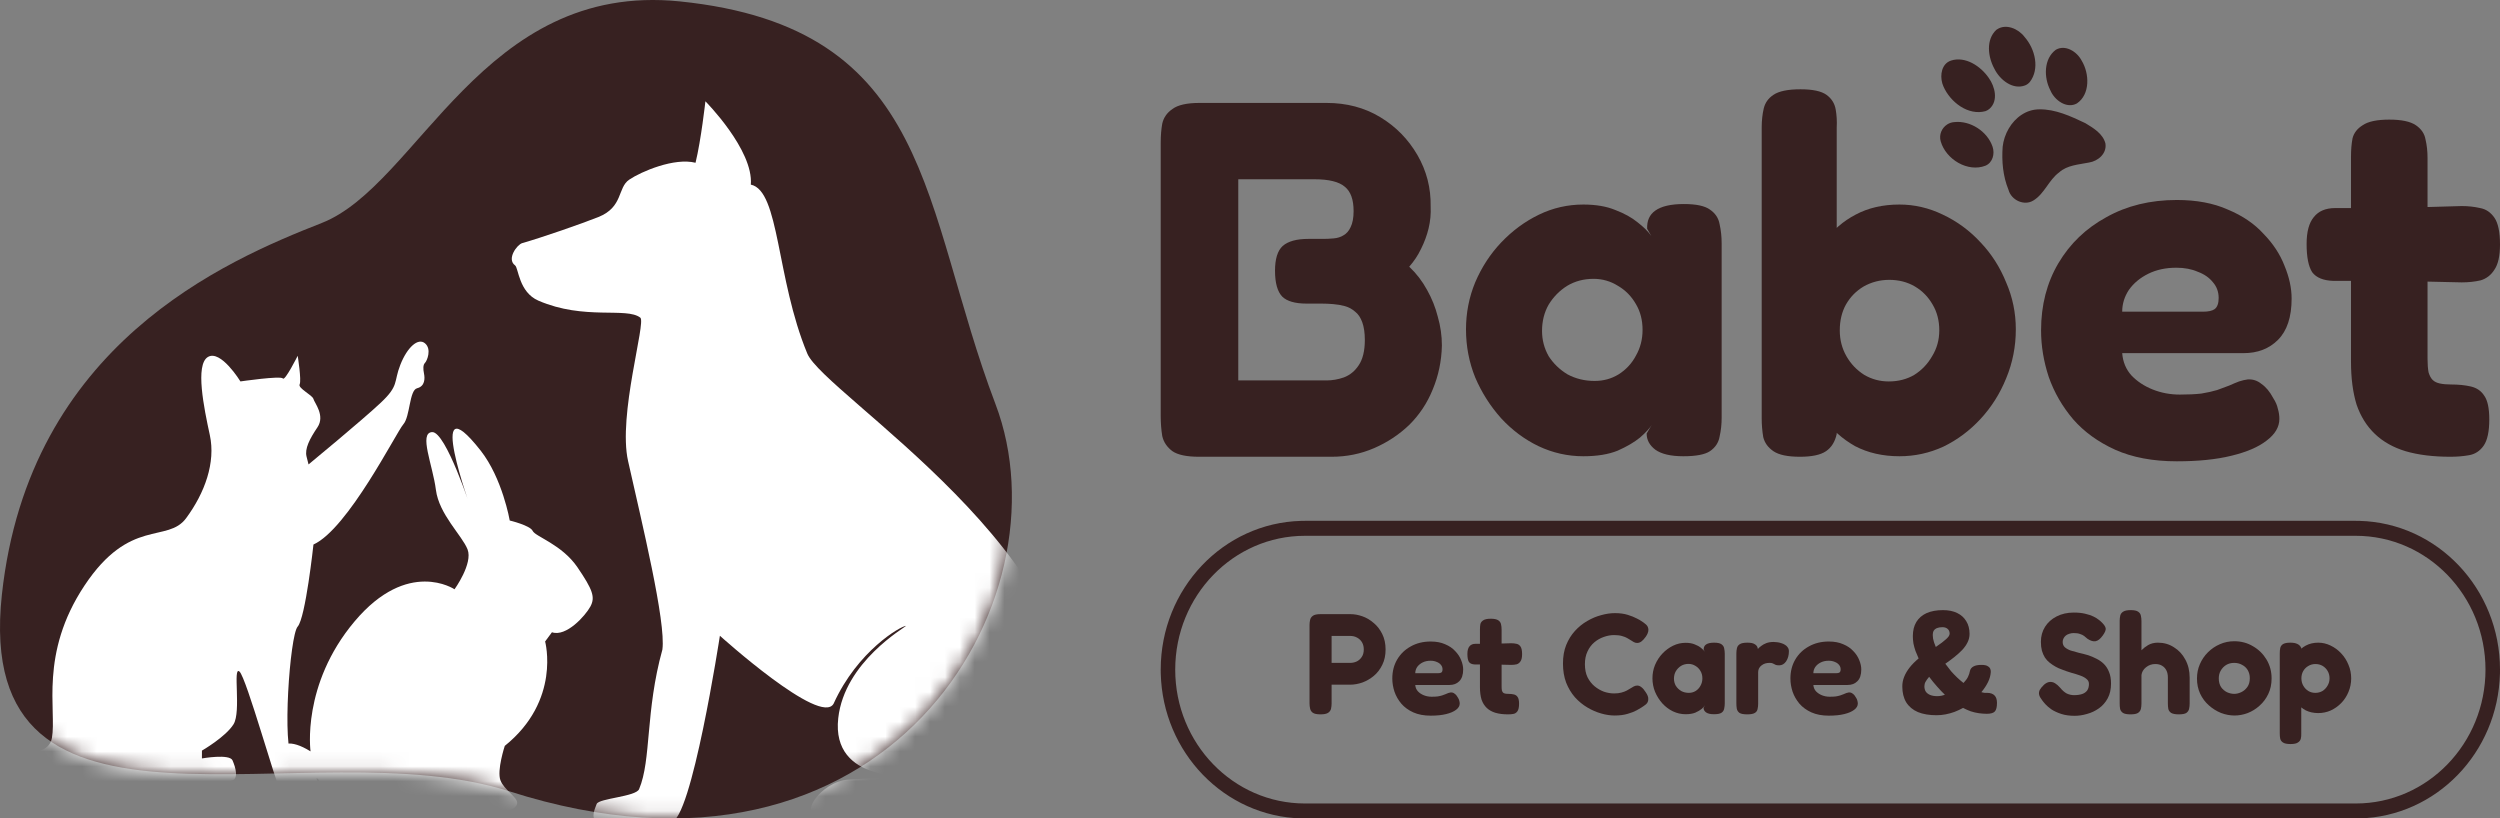
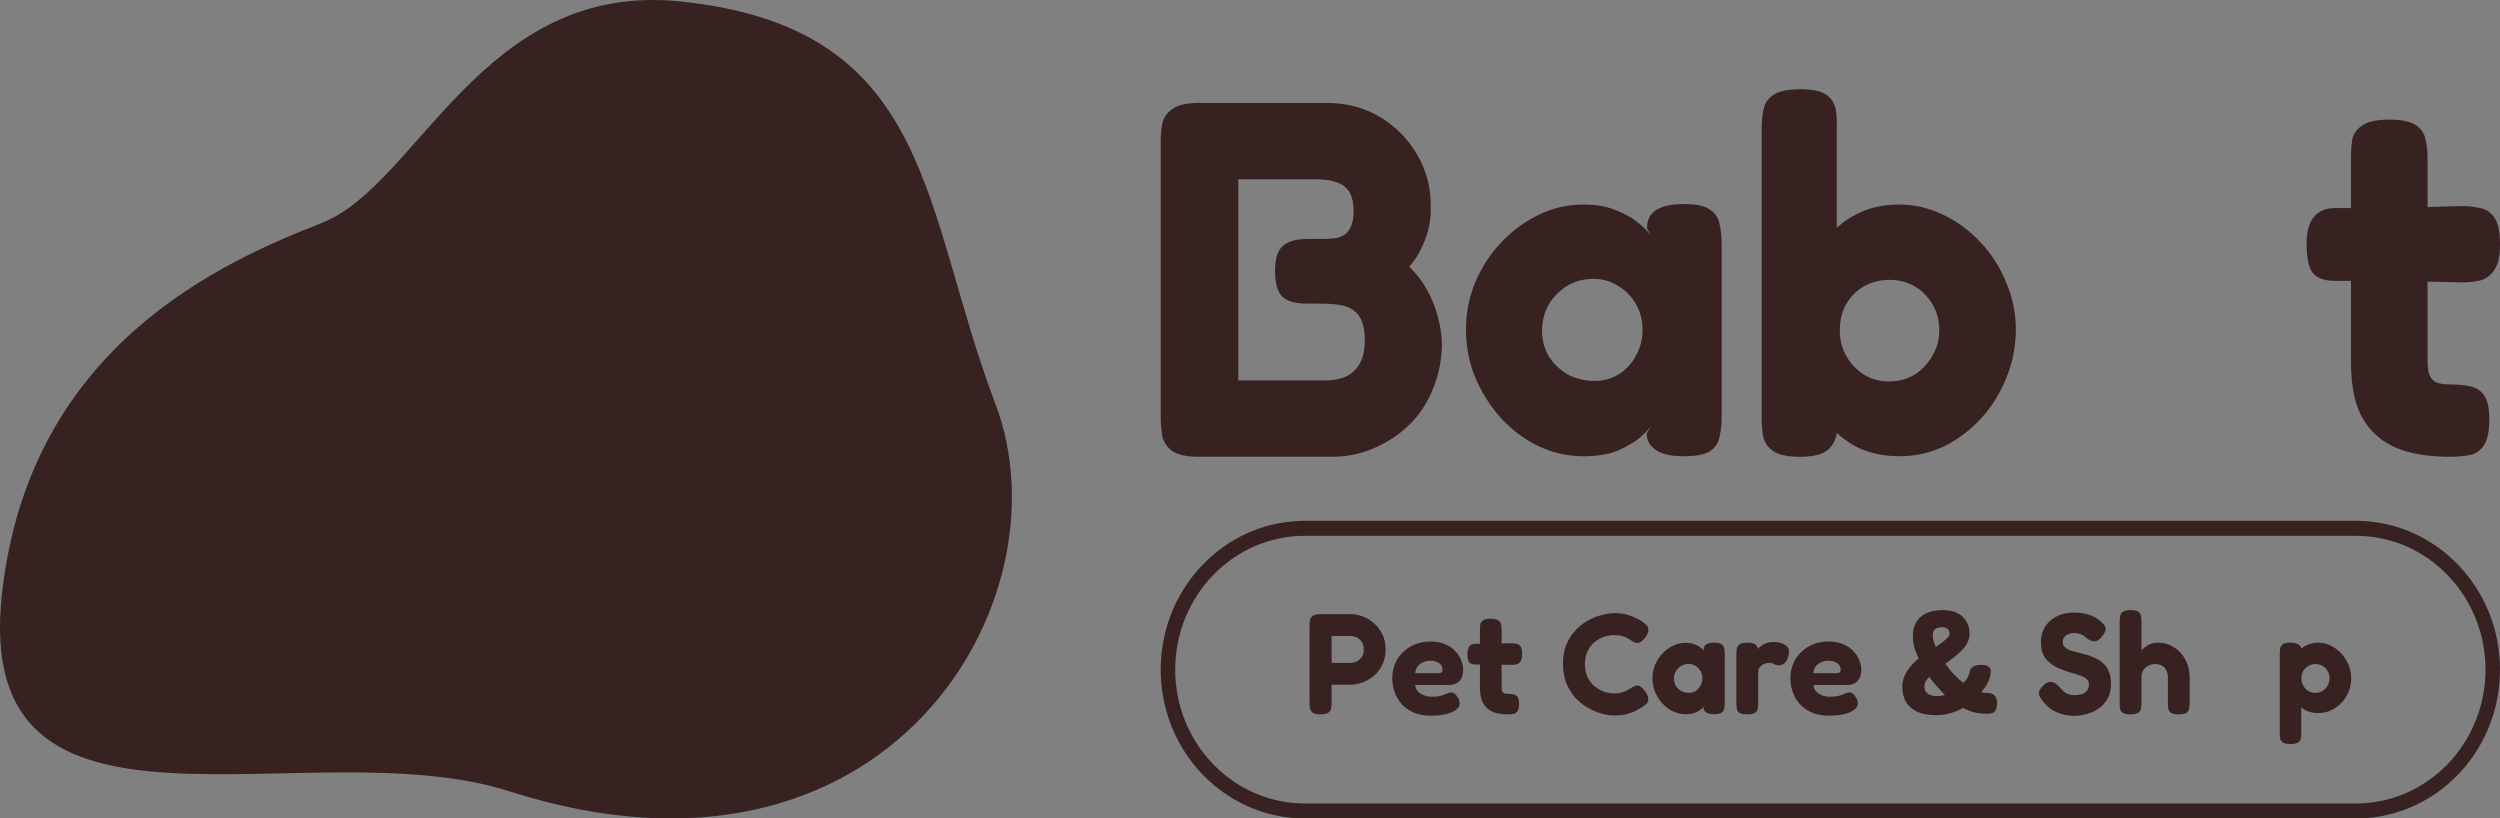
<svg xmlns="http://www.w3.org/2000/svg" width="168" height="55" viewBox="0 0 168 55" fill="none">
  <rect x="0" y="0" width="168" height="55" fill="#808080" stroke="none" />
  <path d="M80.572 30.694C79.749 30.694 79.154 30.57 78.789 30.321C78.423 30.049 78.194 29.709 78.103 29.302C78.034 28.871 78 28.43 78 27.977V9.567C78 9.114 78.034 8.695 78.103 8.31C78.194 7.902 78.423 7.574 78.789 7.325C79.154 7.053 79.76 6.917 80.606 6.917H89.145C90.493 6.917 91.694 7.234 92.745 7.868C93.797 8.502 94.631 9.351 95.249 10.416C95.866 11.48 96.163 12.635 96.14 13.88C96.163 14.379 96.117 14.866 96.003 15.341C95.889 15.817 95.717 16.281 95.489 16.734C95.283 17.164 95.02 17.56 94.7 17.923C95.18 18.375 95.58 18.896 95.9 19.485C96.22 20.051 96.46 20.651 96.62 21.285C96.803 21.919 96.895 22.565 96.895 23.221C96.872 24.263 96.666 25.248 96.277 26.177C95.912 27.082 95.386 27.875 94.7 28.554C94.014 29.211 93.225 29.732 92.334 30.117C91.442 30.502 90.493 30.694 89.488 30.694H80.572ZM83.212 25.565H89.145C89.533 25.565 89.922 25.497 90.311 25.361C90.722 25.203 91.054 24.931 91.305 24.546C91.579 24.139 91.717 23.573 91.717 22.848C91.717 22.372 91.659 21.976 91.545 21.659C91.431 21.342 91.271 21.104 91.065 20.946C90.859 20.765 90.631 20.64 90.379 20.572C90.128 20.504 89.865 20.459 89.591 20.436C89.316 20.413 89.053 20.402 88.802 20.402H87.807C87.03 20.402 86.481 20.244 86.161 19.927C85.841 19.587 85.681 19.009 85.681 18.194C85.681 17.402 85.853 16.847 86.196 16.53C86.561 16.213 87.133 16.054 87.91 16.054H88.905C89.133 16.054 89.373 16.043 89.625 16.02C89.876 15.998 90.094 15.93 90.276 15.817C90.482 15.703 90.642 15.522 90.757 15.273C90.894 15.001 90.962 14.639 90.962 14.186C90.962 13.416 90.768 12.873 90.379 12.556C89.991 12.216 89.305 12.046 88.322 12.046H83.212V25.565Z" fill="#372121" />
  <path d="M113.123 30.66C112.278 30.66 111.649 30.513 111.237 30.219C110.849 29.924 110.654 29.562 110.654 29.132L110.997 28.554C110.86 28.781 110.597 29.064 110.209 29.404C109.82 29.721 109.317 30.015 108.7 30.287C108.083 30.536 107.317 30.66 106.402 30.66C105.351 30.66 104.345 30.434 103.385 29.981C102.447 29.528 101.613 28.905 100.881 28.113C100.15 27.298 99.567 26.38 99.132 25.361C98.721 24.342 98.515 23.267 98.515 22.134C98.515 21.025 98.721 19.972 99.132 18.976C99.567 17.956 100.15 17.062 100.881 16.292C101.636 15.499 102.482 14.877 103.419 14.424C104.356 13.971 105.351 13.745 106.402 13.745C107.248 13.745 107.968 13.869 108.563 14.118C109.157 14.345 109.648 14.616 110.037 14.933C110.449 15.251 110.757 15.556 110.963 15.851L110.689 15.375C110.666 14.832 110.849 14.424 111.237 14.152C111.649 13.858 112.289 13.711 113.158 13.711C113.981 13.711 114.564 13.835 114.907 14.084C115.272 14.333 115.489 14.662 115.558 15.069C115.65 15.477 115.695 15.907 115.695 16.36V28.079C115.695 28.509 115.65 28.928 115.558 29.336C115.489 29.743 115.272 30.072 114.907 30.321C114.564 30.547 113.969 30.66 113.123 30.66ZM107.157 25.599C107.751 25.599 108.288 25.452 108.768 25.158C109.271 24.841 109.66 24.422 109.934 23.901C110.231 23.38 110.38 22.802 110.38 22.169C110.38 21.512 110.231 20.934 109.934 20.436C109.637 19.915 109.237 19.508 108.734 19.213C108.231 18.896 107.682 18.738 107.088 18.738C106.425 18.738 105.831 18.896 105.305 19.213C104.802 19.53 104.39 19.949 104.07 20.47C103.773 20.991 103.625 21.58 103.625 22.236C103.625 22.848 103.773 23.414 104.07 23.935C104.39 24.433 104.813 24.841 105.339 25.158C105.888 25.452 106.494 25.599 107.157 25.599Z" fill="#372121" />
  <path d="M127.645 30.66C126.525 30.66 125.53 30.434 124.662 29.981C123.816 29.505 123.107 28.871 122.536 28.079C121.987 27.286 121.564 26.38 121.267 25.361C120.992 24.342 120.867 23.255 120.89 22.101C120.89 20.991 121.038 19.927 121.335 18.908C121.633 17.889 122.056 16.994 122.604 16.224C123.176 15.454 123.873 14.854 124.696 14.424C125.542 13.971 126.525 13.745 127.645 13.745C128.651 13.745 129.623 13.971 130.56 14.424C131.52 14.877 132.366 15.499 133.097 16.292C133.829 17.062 134.4 17.956 134.812 18.976C135.246 19.972 135.463 21.025 135.463 22.134C135.463 23.289 135.246 24.388 134.812 25.429C134.4 26.448 133.829 27.354 133.097 28.147C132.366 28.939 131.531 29.562 130.594 30.015C129.657 30.445 128.674 30.66 127.645 30.66ZM126.925 25.633C127.565 25.633 128.137 25.486 128.639 25.192C129.142 24.875 129.542 24.456 129.84 23.935C130.16 23.414 130.32 22.837 130.32 22.202C130.32 21.546 130.171 20.968 129.874 20.47C129.577 19.949 129.177 19.542 128.674 19.247C128.171 18.953 127.599 18.806 126.959 18.806C126.342 18.806 125.77 18.953 125.245 19.247C124.742 19.542 124.342 19.949 124.044 20.47C123.77 20.968 123.633 21.546 123.633 22.202C123.633 22.837 123.782 23.414 124.079 23.935C124.376 24.456 124.776 24.875 125.279 25.192C125.782 25.486 126.331 25.633 126.925 25.633ZM120.958 30.694C120.135 30.694 119.541 30.57 119.175 30.321C118.809 30.072 118.581 29.755 118.489 29.37C118.421 28.962 118.386 28.543 118.386 28.113V8.582C118.386 8.106 118.432 7.676 118.523 7.291C118.615 6.906 118.832 6.6 119.175 6.374C119.541 6.125 120.147 6 120.992 6C121.815 6 122.398 6.125 122.741 6.374C123.084 6.623 123.29 6.951 123.359 7.359C123.427 7.744 123.45 8.151 123.427 8.582V29.166C123.313 29.687 123.073 30.072 122.707 30.321C122.341 30.57 121.758 30.694 120.958 30.694Z" fill="#372121" />
-   <path d="M146.282 31C144.681 31 143.298 30.74 142.132 30.219C140.989 29.698 140.052 29.019 139.32 28.181C138.589 27.32 138.04 26.369 137.674 25.327C137.332 24.286 137.16 23.244 137.16 22.202C137.16 20.504 137.549 18.998 138.326 17.685C139.103 16.371 140.178 15.341 141.549 14.594C142.921 13.824 144.499 13.439 146.282 13.439C147.608 13.439 148.751 13.654 149.711 14.084C150.694 14.492 151.494 15.035 152.111 15.715C152.751 16.371 153.22 17.085 153.517 17.855C153.837 18.625 153.997 19.36 153.997 20.062C153.997 21.308 153.689 22.236 153.071 22.848C152.477 23.437 151.711 23.731 150.774 23.731H142.612C142.658 24.32 142.864 24.818 143.23 25.226C143.618 25.633 144.098 25.95 144.67 26.177C145.241 26.403 145.847 26.516 146.487 26.516C147.036 26.516 147.516 26.494 147.928 26.448C148.339 26.38 148.694 26.301 148.991 26.211C149.288 26.097 149.562 25.995 149.814 25.905C150.065 25.792 150.282 25.701 150.465 25.633C150.671 25.565 150.865 25.52 151.048 25.497C151.391 25.475 151.7 25.576 151.974 25.803C152.271 26.007 152.534 26.324 152.763 26.754C152.923 27.003 153.026 27.241 153.071 27.467C153.14 27.694 153.174 27.92 153.174 28.147C153.174 28.69 152.889 29.177 152.317 29.607C151.768 30.038 150.98 30.377 149.951 30.626C148.945 30.875 147.722 31 146.282 31ZM142.612 20.946H148.031C148.396 20.946 148.659 20.889 148.819 20.776C149.002 20.64 149.094 20.391 149.094 20.029C149.094 19.621 148.968 19.27 148.716 18.976C148.465 18.659 148.122 18.421 147.688 18.262C147.276 18.081 146.796 17.991 146.247 17.991C145.539 17.991 144.91 18.126 144.361 18.398C143.813 18.67 143.378 19.032 143.058 19.485C142.761 19.938 142.612 20.425 142.612 20.946Z" fill="#372121" />
  <path d="M164.674 30.694C163.508 30.694 162.502 30.57 161.656 30.321C160.833 30.072 160.147 29.687 159.599 29.166C159.05 28.645 158.638 27.988 158.364 27.196C158.113 26.38 157.987 25.418 157.987 24.308V10.518C157.987 10.065 158.021 9.657 158.09 9.295C158.181 8.933 158.41 8.638 158.776 8.412C159.141 8.163 159.736 8.038 160.559 8.038C161.382 8.038 161.976 8.163 162.342 8.412C162.708 8.661 162.925 8.978 162.993 9.363C163.085 9.748 163.131 10.167 163.131 10.62V24.105C163.131 24.467 163.153 24.773 163.199 25.022C163.268 25.248 163.359 25.418 163.474 25.531C163.588 25.645 163.748 25.724 163.954 25.769C164.159 25.814 164.411 25.837 164.708 25.837C165.211 25.837 165.657 25.882 166.045 25.973C166.434 26.063 166.731 26.267 166.937 26.584C167.166 26.901 167.28 27.433 167.28 28.181C167.28 28.996 167.154 29.585 166.903 29.947C166.651 30.309 166.32 30.524 165.908 30.592C165.52 30.66 165.108 30.694 164.674 30.694ZM156.924 13.982H160.696L165.428 13.847C165.862 13.847 166.274 13.892 166.663 13.982C167.051 14.05 167.371 14.265 167.623 14.628C167.874 14.99 168 15.59 168 16.428C168 17.198 167.874 17.764 167.623 18.126C167.394 18.489 167.086 18.726 166.697 18.84C166.308 18.93 165.885 18.976 165.428 18.976L160.936 18.874H156.787C156.124 18.851 155.655 18.659 155.381 18.296C155.129 17.911 155.004 17.277 155.004 16.394C155.004 15.579 155.164 14.979 155.484 14.594C155.804 14.186 156.284 13.982 156.924 13.982Z" fill="#372121" />
  <path d="M158.309 53.994V55H87.691V53.994H158.309ZM167.025 45C167.025 40.033 163.123 36.006 158.309 36.006H87.691C82.877 36.006 78.975 40.033 78.975 45C78.975 49.967 82.877 53.994 87.691 53.994V55L87.441 54.997C82.287 54.862 78.134 50.576 78.003 45.258L78 45C78 39.563 82.204 35.14 87.441 35.003L87.691 35H158.309L158.56 35.003C163.796 35.14 168 39.563 168 45L167.997 45.258C167.866 50.576 163.713 54.862 158.56 54.997L158.309 55V53.994C163.123 53.994 167.025 49.967 167.025 45Z" fill="#372121" />
  <path d="M88.737 48.005C88.498 48.005 88.326 47.97 88.223 47.899C88.126 47.829 88.065 47.736 88.039 47.62C88.013 47.504 88 47.385 88 47.263V42.002C88 41.88 88.013 41.764 88.039 41.655C88.065 41.54 88.129 41.447 88.233 41.376C88.336 41.305 88.507 41.27 88.747 41.27H90.735C91.006 41.27 91.278 41.318 91.549 41.414C91.827 41.511 92.083 41.662 92.315 41.867C92.555 42.066 92.745 42.314 92.888 42.609C93.036 42.905 93.111 43.252 93.111 43.65C93.111 44.042 93.036 44.385 92.888 44.681C92.745 44.976 92.555 45.224 92.315 45.423C92.083 45.616 91.827 45.763 91.549 45.866C91.271 45.962 90.996 46.011 90.725 46.011H89.484V47.273C89.484 47.395 89.471 47.514 89.445 47.63C89.419 47.739 89.354 47.829 89.251 47.899C89.147 47.97 88.976 48.005 88.737 48.005ZM89.484 44.546H90.735C90.877 44.546 91.016 44.517 91.152 44.459C91.294 44.395 91.41 44.295 91.501 44.161C91.598 44.026 91.646 43.852 91.646 43.64C91.646 43.46 91.607 43.303 91.53 43.168C91.452 43.033 91.342 42.927 91.2 42.85C91.064 42.773 90.906 42.734 90.725 42.734H89.484V44.546Z" fill="#372121" />
  <path d="M96.143 48.092C95.69 48.092 95.299 48.018 94.969 47.87C94.646 47.723 94.381 47.53 94.174 47.292C93.967 47.048 93.812 46.778 93.709 46.483C93.612 46.187 93.563 45.892 93.563 45.596C93.563 45.115 93.673 44.687 93.893 44.315C94.113 43.942 94.417 43.65 94.805 43.438C95.192 43.219 95.638 43.11 96.143 43.11C96.518 43.11 96.841 43.171 97.112 43.293C97.391 43.409 97.617 43.563 97.791 43.756C97.972 43.942 98.105 44.145 98.189 44.363C98.279 44.581 98.325 44.79 98.325 44.989C98.325 45.343 98.237 45.606 98.063 45.779C97.895 45.947 97.678 46.03 97.413 46.03H95.105C95.118 46.197 95.176 46.338 95.28 46.454C95.39 46.57 95.525 46.66 95.687 46.724C95.849 46.788 96.02 46.82 96.201 46.82C96.356 46.82 96.492 46.814 96.608 46.801C96.725 46.782 96.825 46.759 96.909 46.733C96.993 46.701 97.07 46.672 97.142 46.647C97.213 46.615 97.274 46.589 97.326 46.57C97.384 46.55 97.439 46.538 97.491 46.531C97.588 46.525 97.675 46.553 97.752 46.618C97.837 46.676 97.911 46.766 97.976 46.888C98.021 46.958 98.05 47.026 98.063 47.09C98.082 47.154 98.092 47.218 98.092 47.283C98.092 47.437 98.011 47.575 97.85 47.697C97.694 47.819 97.471 47.915 97.18 47.986C96.896 48.057 96.55 48.092 96.143 48.092ZM95.105 45.24H96.637C96.741 45.24 96.815 45.224 96.86 45.192C96.912 45.153 96.938 45.082 96.938 44.98C96.938 44.864 96.902 44.764 96.831 44.681C96.76 44.591 96.663 44.524 96.54 44.479C96.424 44.427 96.288 44.401 96.133 44.401C95.933 44.401 95.755 44.44 95.6 44.517C95.445 44.594 95.322 44.697 95.231 44.825C95.147 44.954 95.105 45.092 95.105 45.24Z" fill="#372121" />
  <path d="M101.344 48.005C101.014 48.005 100.73 47.97 100.491 47.899C100.258 47.829 100.064 47.719 99.909 47.572C99.754 47.424 99.637 47.238 99.56 47.013C99.489 46.782 99.453 46.509 99.453 46.194V42.282C99.453 42.153 99.463 42.038 99.482 41.935C99.508 41.832 99.573 41.748 99.676 41.684C99.779 41.614 99.948 41.578 100.18 41.578C100.413 41.578 100.581 41.614 100.684 41.684C100.788 41.755 100.849 41.845 100.869 41.954C100.895 42.063 100.908 42.182 100.908 42.31V46.136C100.908 46.239 100.914 46.325 100.927 46.396C100.946 46.46 100.972 46.509 101.004 46.541C101.037 46.573 101.082 46.595 101.14 46.608C101.198 46.621 101.27 46.627 101.354 46.627C101.496 46.627 101.622 46.64 101.732 46.666C101.842 46.692 101.926 46.749 101.984 46.839C102.049 46.929 102.081 47.08 102.081 47.292C102.081 47.524 102.045 47.691 101.974 47.793C101.903 47.896 101.809 47.957 101.693 47.976C101.583 47.996 101.467 48.005 101.344 48.005ZM99.152 43.264H100.219L101.557 43.226C101.68 43.226 101.796 43.239 101.906 43.264C102.016 43.284 102.107 43.345 102.178 43.447C102.249 43.55 102.285 43.721 102.285 43.958C102.285 44.177 102.249 44.337 102.178 44.44C102.113 44.543 102.026 44.61 101.916 44.642C101.806 44.668 101.687 44.681 101.557 44.681L100.287 44.652H99.114C98.926 44.646 98.793 44.591 98.716 44.488C98.645 44.379 98.609 44.199 98.609 43.949C98.609 43.717 98.654 43.547 98.745 43.438C98.835 43.322 98.971 43.264 99.152 43.264Z" fill="#372121" />
  <path d="M108.504 48.082C108.219 48.082 107.919 48.038 107.602 47.947C107.285 47.858 106.975 47.723 106.671 47.543C106.367 47.363 106.089 47.135 105.837 46.859C105.591 46.576 105.394 46.248 105.246 45.876C105.103 45.497 105.032 45.066 105.032 44.585C105.032 44.122 105.103 43.711 105.246 43.351C105.394 42.985 105.591 42.667 105.837 42.397C106.083 42.127 106.358 41.906 106.661 41.732C106.965 41.553 107.279 41.421 107.602 41.337C107.925 41.247 108.232 41.202 108.523 41.202C108.853 41.202 109.141 41.241 109.386 41.318C109.632 41.395 109.833 41.475 109.988 41.559C110.143 41.636 110.24 41.691 110.279 41.723C110.395 41.793 110.505 41.874 110.608 41.964C110.712 42.053 110.767 42.172 110.773 42.32C110.773 42.397 110.757 42.474 110.725 42.551C110.699 42.622 110.657 42.699 110.599 42.783C110.495 42.93 110.395 43.04 110.298 43.11C110.207 43.175 110.114 43.207 110.017 43.207C109.939 43.207 109.865 43.187 109.794 43.149C109.729 43.11 109.645 43.059 109.542 42.995C109.496 42.962 109.432 42.924 109.348 42.879C109.264 42.828 109.15 42.783 109.008 42.744C108.866 42.699 108.685 42.677 108.465 42.677C108.239 42.677 108.009 42.718 107.777 42.802C107.55 42.879 107.34 42.998 107.146 43.158C106.952 43.319 106.797 43.525 106.681 43.775C106.564 44.019 106.506 44.305 106.506 44.633C106.506 44.973 106.564 45.266 106.681 45.51C106.804 45.754 106.962 45.956 107.156 46.117C107.35 46.277 107.56 46.399 107.786 46.483C108.019 46.56 108.245 46.599 108.465 46.599C108.659 46.599 108.824 46.579 108.96 46.541C109.102 46.502 109.222 46.457 109.319 46.406C109.422 46.348 109.509 46.297 109.58 46.252C109.651 46.207 109.723 46.165 109.794 46.126C109.871 46.088 109.949 46.069 110.026 46.069C110.117 46.069 110.207 46.104 110.298 46.175C110.395 46.245 110.492 46.358 110.589 46.512C110.647 46.595 110.692 46.679 110.725 46.762C110.757 46.839 110.77 46.916 110.763 46.994C110.763 47.129 110.712 47.241 110.608 47.331C110.505 47.414 110.395 47.491 110.279 47.562C110.227 47.588 110.127 47.646 109.978 47.736C109.829 47.819 109.632 47.896 109.386 47.967C109.141 48.044 108.847 48.082 108.504 48.082Z" fill="#372121" />
  <path d="M115.176 47.996C114.937 47.996 114.759 47.954 114.643 47.87C114.533 47.787 114.478 47.684 114.478 47.562L114.575 47.398C114.536 47.462 114.462 47.543 114.352 47.639C114.242 47.729 114.1 47.813 113.925 47.89C113.751 47.96 113.534 47.996 113.276 47.996C112.978 47.996 112.694 47.931 112.422 47.803C112.157 47.675 111.921 47.498 111.714 47.273C111.507 47.042 111.343 46.782 111.22 46.492C111.103 46.203 111.045 45.898 111.045 45.577C111.045 45.262 111.103 44.964 111.22 44.681C111.343 44.392 111.507 44.138 111.714 43.92C111.928 43.695 112.167 43.518 112.432 43.39C112.697 43.261 112.978 43.197 113.276 43.197C113.515 43.197 113.718 43.232 113.886 43.303C114.055 43.367 114.194 43.444 114.303 43.534C114.42 43.624 114.507 43.711 114.565 43.794L114.488 43.66C114.481 43.505 114.533 43.39 114.643 43.313C114.759 43.229 114.94 43.187 115.186 43.187C115.419 43.187 115.584 43.223 115.681 43.293C115.784 43.364 115.845 43.457 115.865 43.573C115.891 43.688 115.904 43.81 115.904 43.939V47.263C115.904 47.385 115.891 47.504 115.865 47.62C115.845 47.736 115.784 47.829 115.681 47.899C115.584 47.964 115.415 47.996 115.176 47.996ZM113.489 46.56C113.657 46.56 113.809 46.518 113.945 46.435C114.087 46.345 114.197 46.226 114.274 46.078C114.358 45.93 114.4 45.767 114.4 45.587C114.4 45.4 114.358 45.237 114.274 45.095C114.19 44.947 114.077 44.832 113.935 44.748C113.793 44.658 113.638 44.614 113.469 44.614C113.282 44.614 113.114 44.658 112.965 44.748C112.823 44.838 112.707 44.957 112.616 45.105C112.532 45.253 112.49 45.42 112.49 45.606C112.49 45.779 112.532 45.94 112.616 46.088C112.707 46.229 112.826 46.345 112.975 46.435C113.13 46.518 113.301 46.56 113.489 46.56Z" fill="#372121" />
  <path d="M117.411 48.005C117.172 48.005 117.001 47.973 116.897 47.909C116.8 47.838 116.739 47.745 116.713 47.63C116.694 47.514 116.684 47.395 116.684 47.273V43.91C116.684 43.782 116.697 43.663 116.723 43.553C116.749 43.444 116.81 43.358 116.907 43.293C117.01 43.223 117.182 43.187 117.421 43.187C117.647 43.187 117.809 43.219 117.906 43.284C118.009 43.342 118.074 43.412 118.1 43.496C118.126 43.573 118.139 43.64 118.139 43.698L118.022 43.756C118.035 43.73 118.067 43.685 118.119 43.621C118.177 43.55 118.255 43.48 118.352 43.409C118.449 43.332 118.565 43.268 118.701 43.216C118.843 43.165 119.005 43.139 119.186 43.139C119.257 43.139 119.335 43.146 119.419 43.158C119.509 43.165 119.6 43.184 119.69 43.216C119.787 43.242 119.874 43.281 119.952 43.332C120.03 43.377 120.091 43.435 120.136 43.505C120.188 43.576 120.214 43.663 120.214 43.766C120.214 44.029 120.152 44.254 120.03 44.44C119.907 44.62 119.752 44.71 119.564 44.71C119.454 44.71 119.377 44.7 119.331 44.681C119.286 44.662 119.247 44.642 119.215 44.623C119.189 44.604 119.157 44.588 119.118 44.575C119.079 44.556 119.008 44.546 118.905 44.546C118.808 44.546 118.714 44.559 118.623 44.585C118.539 44.61 118.459 44.652 118.381 44.71C118.31 44.761 118.252 44.829 118.206 44.912C118.168 44.989 118.148 45.076 118.148 45.172V47.292C118.148 47.414 118.135 47.533 118.109 47.649C118.09 47.758 118.029 47.845 117.925 47.909C117.822 47.973 117.65 48.005 117.411 48.005Z" fill="#372121" />
  <path d="M122.896 48.092C122.443 48.092 122.052 48.018 121.723 47.87C121.399 47.723 121.134 47.53 120.927 47.292C120.72 47.048 120.565 46.778 120.462 46.483C120.365 46.187 120.316 45.892 120.316 45.596C120.316 45.115 120.426 44.687 120.646 44.315C120.866 43.942 121.17 43.65 121.558 43.438C121.946 43.219 122.392 43.11 122.896 43.11C123.271 43.11 123.594 43.171 123.866 43.293C124.144 43.409 124.37 43.563 124.545 43.756C124.726 43.942 124.858 44.145 124.942 44.363C125.033 44.581 125.078 44.79 125.078 44.989C125.078 45.343 124.991 45.606 124.816 45.779C124.648 45.947 124.431 46.03 124.166 46.03H121.858C121.871 46.197 121.929 46.338 122.033 46.454C122.143 46.57 122.279 46.66 122.44 46.724C122.602 46.788 122.773 46.82 122.954 46.82C123.109 46.82 123.245 46.814 123.361 46.801C123.478 46.782 123.578 46.759 123.662 46.733C123.746 46.701 123.824 46.672 123.895 46.647C123.966 46.615 124.027 46.589 124.079 46.57C124.137 46.55 124.192 46.538 124.244 46.531C124.341 46.525 124.428 46.553 124.506 46.618C124.59 46.676 124.664 46.766 124.729 46.888C124.774 46.958 124.803 47.026 124.816 47.09C124.835 47.154 124.845 47.218 124.845 47.283C124.845 47.437 124.764 47.575 124.603 47.697C124.448 47.819 124.224 47.915 123.934 47.986C123.649 48.057 123.303 48.092 122.896 48.092ZM121.858 45.24H123.391C123.494 45.24 123.568 45.224 123.614 45.192C123.665 45.153 123.691 45.082 123.691 44.98C123.691 44.864 123.656 44.764 123.584 44.681C123.513 44.591 123.416 44.524 123.294 44.479C123.177 44.427 123.041 44.401 122.886 44.401C122.686 44.401 122.508 44.44 122.353 44.517C122.198 44.594 122.075 44.697 121.984 44.825C121.9 44.954 121.858 45.092 121.858 45.24Z" fill="#372121" />
  <path d="M130.133 48.063C129.642 48.063 129.225 47.992 128.882 47.851C128.54 47.703 128.278 47.485 128.097 47.196C127.922 46.907 127.835 46.55 127.835 46.126C127.835 45.901 127.877 45.686 127.961 45.481C128.045 45.269 128.168 45.06 128.33 44.854C128.491 44.649 128.692 44.447 128.931 44.247C128.853 44.074 128.782 43.904 128.718 43.737C128.659 43.563 128.614 43.396 128.582 43.236C128.556 43.069 128.543 42.908 128.543 42.754C128.543 42.375 128.621 42.057 128.776 41.8C128.937 41.536 129.167 41.337 129.464 41.202C129.768 41.068 130.137 41 130.57 41C130.938 41 131.255 41.064 131.52 41.193C131.785 41.321 131.989 41.504 132.131 41.742C132.28 41.98 132.354 42.266 132.354 42.6C132.354 42.799 132.309 42.988 132.218 43.168C132.134 43.342 132.015 43.512 131.859 43.679C131.704 43.839 131.53 43.997 131.336 44.151C131.142 44.305 130.938 44.456 130.725 44.604C130.854 44.777 130.983 44.944 131.113 45.105C131.249 45.259 131.388 45.404 131.53 45.538C131.672 45.673 131.811 45.792 131.947 45.895C132.083 45.754 132.183 45.619 132.247 45.49C132.312 45.355 132.357 45.217 132.383 45.076C132.415 44.947 132.493 44.851 132.616 44.787C132.739 44.716 132.917 44.681 133.149 44.681C133.35 44.681 133.492 44.71 133.576 44.768C133.666 44.819 133.725 44.883 133.75 44.96C133.776 45.031 133.786 45.099 133.78 45.163C133.767 45.388 133.705 45.612 133.595 45.837C133.485 46.062 133.337 46.287 133.149 46.512C133.188 46.525 133.224 46.534 133.256 46.541C133.295 46.547 133.333 46.553 133.372 46.56C133.418 46.56 133.469 46.56 133.527 46.56C133.754 46.56 133.922 46.618 134.032 46.733C134.142 46.843 134.197 47.01 134.197 47.234C134.197 47.517 134.148 47.71 134.051 47.813C133.954 47.915 133.776 47.967 133.518 47.967C133.343 47.967 133.165 47.954 132.984 47.928C132.803 47.903 132.622 47.861 132.441 47.803C132.267 47.739 132.092 47.662 131.918 47.572C131.73 47.675 131.536 47.764 131.336 47.842C131.142 47.912 130.945 47.967 130.744 48.005C130.544 48.044 130.34 48.063 130.133 48.063ZM130.182 46.782C130.279 46.782 130.373 46.772 130.463 46.753C130.554 46.733 130.631 46.711 130.696 46.685C130.618 46.608 130.534 46.525 130.444 46.435C130.353 46.338 130.263 46.239 130.172 46.136C130.082 46.033 129.991 45.927 129.901 45.818C129.81 45.709 129.723 45.596 129.639 45.481C129.581 45.545 129.532 45.606 129.493 45.664C129.455 45.715 129.422 45.767 129.396 45.818C129.37 45.863 129.351 45.911 129.338 45.962C129.325 46.014 129.319 46.065 129.319 46.117C129.319 46.258 129.351 46.38 129.416 46.483C129.487 46.579 129.587 46.653 129.716 46.705C129.846 46.756 130.001 46.782 130.182 46.782ZM130.085 43.476C130.24 43.367 130.376 43.271 130.492 43.187C130.609 43.097 130.705 43.017 130.783 42.947C130.861 42.876 130.919 42.812 130.958 42.754C130.996 42.69 131.016 42.632 131.016 42.58C131.016 42.445 130.971 42.339 130.88 42.262C130.796 42.185 130.68 42.147 130.531 42.147C130.389 42.147 130.269 42.166 130.172 42.205C130.075 42.243 130.001 42.301 129.949 42.378C129.904 42.455 129.881 42.551 129.881 42.667C129.881 42.744 129.888 42.824 129.901 42.908C129.92 42.985 129.943 43.072 129.968 43.168C130.001 43.264 130.04 43.367 130.085 43.476Z" fill="#372121" />
  <path d="M139.417 48.102C139.075 48.102 138.774 48.06 138.515 47.976C138.263 47.893 138.047 47.793 137.866 47.678C137.691 47.556 137.552 47.437 137.449 47.321C137.345 47.206 137.274 47.119 137.235 47.061C137.125 46.92 137.058 46.798 137.032 46.695C137.006 46.586 137.019 46.476 137.07 46.367C137.129 46.258 137.226 46.139 137.361 46.011C137.497 45.895 137.623 45.834 137.74 45.828C137.862 45.815 137.982 45.844 138.098 45.914C138.215 45.985 138.328 46.085 138.438 46.213C138.593 46.399 138.745 46.531 138.894 46.608C139.049 46.679 139.21 46.714 139.378 46.714C139.592 46.714 139.773 46.688 139.922 46.637C140.07 46.586 140.183 46.505 140.261 46.396C140.339 46.281 140.377 46.136 140.377 45.962C140.377 45.821 140.322 45.709 140.212 45.625C140.109 45.535 139.967 45.458 139.786 45.394C139.611 45.33 139.414 45.269 139.194 45.211C138.981 45.147 138.768 45.073 138.554 44.989C138.406 44.938 138.263 44.874 138.128 44.797C137.992 44.719 137.862 44.633 137.74 44.536C137.617 44.44 137.51 44.324 137.42 44.19C137.336 44.055 137.268 43.9 137.216 43.727C137.171 43.553 137.148 43.354 137.148 43.13C137.148 42.751 137.242 42.413 137.429 42.118C137.617 41.822 137.875 41.591 138.205 41.424C138.541 41.251 138.926 41.164 139.359 41.164C139.65 41.164 139.902 41.19 140.115 41.241C140.335 41.292 140.52 41.353 140.668 41.424C140.817 41.495 140.933 41.565 141.017 41.636C141.108 41.7 141.169 41.752 141.202 41.79C141.383 41.957 141.483 42.102 141.502 42.224C141.522 42.339 141.454 42.503 141.299 42.715C141.137 42.94 140.975 43.065 140.814 43.091C140.659 43.117 140.481 43.062 140.28 42.927C140.203 42.856 140.125 42.792 140.048 42.734C139.97 42.677 139.876 42.632 139.766 42.6C139.663 42.561 139.524 42.542 139.349 42.542C139.246 42.542 139.149 42.558 139.058 42.59C138.968 42.616 138.89 42.654 138.826 42.706C138.761 42.757 138.709 42.821 138.671 42.898C138.632 42.969 138.612 43.049 138.612 43.139C138.612 43.287 138.661 43.406 138.758 43.496C138.861 43.586 138.994 43.66 139.155 43.717C139.324 43.769 139.508 43.82 139.708 43.871C139.915 43.916 140.125 43.971 140.339 44.035C140.532 44.1 140.72 44.18 140.901 44.276C141.082 44.366 141.244 44.482 141.386 44.623C141.528 44.764 141.641 44.941 141.725 45.153C141.816 45.365 141.861 45.625 141.861 45.934C141.861 46.319 141.787 46.65 141.638 46.926C141.489 47.202 141.292 47.427 141.046 47.601C140.801 47.774 140.536 47.899 140.251 47.976C139.967 48.06 139.689 48.102 139.417 48.102Z" fill="#372121" />
  <path d="M143.169 48.005C142.936 48.005 142.768 47.973 142.665 47.909C142.561 47.838 142.497 47.748 142.471 47.639C142.452 47.524 142.442 47.401 142.442 47.273V41.723C142.442 41.594 142.455 41.475 142.481 41.366C142.507 41.257 142.571 41.17 142.675 41.106C142.778 41.035 142.946 41 143.179 41C143.418 41 143.586 41.035 143.683 41.106C143.787 41.177 143.848 41.267 143.867 41.376C143.893 41.485 143.906 41.604 143.906 41.732V43.698C144.023 43.576 144.171 43.46 144.352 43.351C144.54 43.242 144.76 43.187 145.012 43.187C145.413 43.187 145.771 43.29 146.088 43.496C146.411 43.695 146.667 43.971 146.854 44.324C147.048 44.678 147.145 45.082 147.145 45.538V47.283C147.145 47.411 147.132 47.53 147.106 47.639C147.081 47.748 147.019 47.838 146.922 47.909C146.825 47.973 146.654 48.005 146.408 48.005C146.182 48.005 146.014 47.973 145.904 47.909C145.8 47.838 145.736 47.748 145.71 47.639C145.691 47.524 145.681 47.401 145.681 47.273V45.529C145.681 45.343 145.649 45.185 145.584 45.057C145.519 44.922 145.422 44.816 145.293 44.739C145.17 44.662 145.018 44.623 144.837 44.623C144.598 44.623 144.388 44.697 144.207 44.845C144.032 44.986 143.932 45.16 143.906 45.365V47.283C143.906 47.411 143.893 47.53 143.867 47.639C143.842 47.748 143.777 47.838 143.673 47.909C143.576 47.973 143.408 48.005 143.169 48.005Z" fill="#372121" />
-   <path d="M150.159 48.082C149.855 48.082 149.551 48.025 149.247 47.909C148.95 47.787 148.678 47.617 148.433 47.398C148.187 47.18 147.993 46.92 147.851 46.618C147.708 46.309 147.637 45.969 147.637 45.596C147.637 45.249 147.702 44.928 147.831 44.633C147.961 44.331 148.142 44.064 148.374 43.833C148.607 43.602 148.872 43.422 149.17 43.293C149.473 43.158 149.797 43.091 150.139 43.091C150.605 43.091 151.025 43.203 151.4 43.428C151.781 43.647 152.085 43.945 152.312 44.324C152.538 44.703 152.651 45.124 152.651 45.587C152.651 45.979 152.577 46.329 152.428 46.637C152.286 46.939 152.092 47.199 151.846 47.418C151.607 47.636 151.339 47.803 151.041 47.919C150.75 48.028 150.456 48.082 150.159 48.082ZM150.139 46.627C150.294 46.627 150.453 46.589 150.614 46.512C150.776 46.435 150.912 46.319 151.022 46.165C151.132 46.011 151.187 45.815 151.187 45.577C151.187 45.371 151.141 45.192 151.051 45.038C150.96 44.883 150.834 44.764 150.673 44.681C150.518 44.591 150.336 44.546 150.13 44.546C149.936 44.546 149.761 44.591 149.606 44.681C149.457 44.771 149.334 44.896 149.237 45.057C149.147 45.211 149.102 45.388 149.102 45.587C149.102 45.818 149.153 46.014 149.257 46.175C149.367 46.329 149.503 46.444 149.664 46.521C149.826 46.592 149.984 46.627 150.139 46.627Z" fill="#372121" />
  <path d="M155.789 47.919C155.472 47.919 155.191 47.858 154.945 47.736C154.706 47.607 154.506 47.437 154.344 47.225C154.189 47.006 154.069 46.756 153.985 46.473C153.908 46.191 153.872 45.885 153.879 45.558C153.879 45.243 153.921 44.944 154.005 44.662C154.089 44.373 154.208 44.119 154.363 43.9C154.525 43.676 154.722 43.502 154.955 43.38C155.194 43.252 155.472 43.187 155.789 43.187C156.073 43.187 156.348 43.252 156.613 43.38C156.885 43.509 157.124 43.685 157.331 43.91C157.538 44.129 157.699 44.382 157.816 44.671C157.939 44.96 158 45.266 158 45.587C158 45.908 157.939 46.213 157.816 46.502C157.699 46.785 157.538 47.032 157.331 47.244C157.124 47.456 156.888 47.623 156.623 47.745C156.358 47.861 156.08 47.919 155.789 47.919ZM153.917 50C153.685 50 153.517 49.965 153.413 49.894C153.316 49.83 153.255 49.743 153.229 49.634C153.209 49.531 153.2 49.419 153.2 49.297V43.91C153.2 43.782 153.209 43.666 153.229 43.563C153.248 43.454 153.306 43.364 153.403 43.293C153.507 43.223 153.675 43.187 153.908 43.187C154.108 43.187 154.266 43.216 154.383 43.274C154.506 43.332 154.593 43.422 154.645 43.544V49.287C154.651 49.409 154.641 49.525 154.616 49.634C154.59 49.743 154.525 49.83 154.422 49.894C154.325 49.965 154.157 50 153.917 50ZM155.585 46.56C155.766 46.56 155.928 46.518 156.07 46.435C156.212 46.345 156.326 46.226 156.41 46.078C156.5 45.93 156.545 45.767 156.545 45.587C156.545 45.4 156.503 45.237 156.419 45.095C156.335 44.947 156.222 44.832 156.08 44.748C155.938 44.665 155.776 44.623 155.595 44.623C155.42 44.623 155.259 44.668 155.11 44.758C154.968 44.842 154.855 44.957 154.771 45.105C154.693 45.246 154.654 45.407 154.654 45.587C154.654 45.767 154.696 45.93 154.78 46.078C154.864 46.226 154.978 46.345 155.12 46.435C155.262 46.518 155.417 46.56 155.585 46.56Z" fill="#372121" />
-   <path d="M134.202 1.973C134.183 1.985 134.163 2 134.145 2.013C133.45 2.667 133.582 3.811 134.019 4.613C134.382 5.363 135.258 6.059 136.092 5.738C136.212 5.69 136.317 5.608 136.402 5.512C137.083 4.632 136.767 3.295 136.051 2.483C135.634 1.928 134.8 1.573 134.202 1.973ZM130.884 4.18C130.402 4.511 130.358 5.274 130.598 5.808C131.064 6.873 132.268 7.79 133.432 7.467C133.536 7.429 133.63 7.37 133.712 7.296C134.29 6.76 134.069 5.824 133.641 5.231C133.092 4.437 132.075 3.768 131.118 4.067C131.03 4.095 130.952 4.133 130.884 4.18ZM138.152 3.344C137.338 3.947 137.332 5.201 137.786 6.073C138.061 6.735 138.883 7.327 139.565 6.952C140.463 6.351 140.423 4.947 139.883 4.067C139.565 3.459 138.785 2.978 138.152 3.344ZM130.856 8.359C130.493 8.591 130.285 9.045 130.416 9.501C130.768 10.72 132.245 11.597 133.425 11.134C133.909 10.93 134.064 10.338 133.899 9.853C133.544 8.818 132.399 8.092 131.343 8.204C131.164 8.213 130.997 8.269 130.856 8.359ZM135.854 7.711C135.147 8.172 134.673 9.01 134.579 9.86C134.508 10.826 134.595 11.839 134.971 12.756C135.162 13.466 136.042 13.856 136.65 13.469C137.391 13.017 137.677 12.093 138.374 11.585C138.924 11.09 139.692 11.063 140.386 10.921C140.992 10.824 141.589 10.322 141.485 9.643C141.323 8.987 140.672 8.599 140.131 8.274C139.156 7.811 138.122 7.329 137.038 7.348C136.599 7.35 136.199 7.485 135.854 7.711Z" fill="#372121" />
  <path d="M66.894 27.148C71.911 40.343 59.652 61.315 34.23 53.176C20.703 48.848 -1.895 58.608 0.127 39.956C1.946 23.162 15.121 17.538 21.625 14.983C28.126 12.43 32.399 -1.257 45.673 0.093C62.799 1.839 61.879 13.955 66.894 27.148Z" fill="#372121" />
  <mask id="mask0_135_243" style="mask-type:alpha" maskUnits="userSpaceOnUse" x="0" y="0" width="68" height="55">
-     <path d="M66.894 27.148C71.911 40.343 59.652 61.315 34.23 53.176C20.703 48.848 -1.895 58.608 0.127 39.956C1.946 23.162 15.121 17.538 21.625 14.983C28.126 12.43 32.399 -1.257 45.673 0.093C62.799 1.839 61.879 13.955 66.894 27.148Z" fill="#17235B" />
-   </mask>
+     </mask>
  <g mask="url(#mask0_135_243)">
    <path d="M35.092 16.338C34.753 16.434 34.025 17.405 34.614 17.835C34.844 18.003 34.861 19.631 36.181 20.204C39.268 21.54 42.101 20.619 43.03 21.347C43.426 21.656 41.516 27.911 42.206 30.98C43.134 35.123 44.761 41.791 44.513 43.651C43.36 47.803 43.778 51.06 42.948 53.03C42.731 53.542 40.263 53.642 40.097 54.024C39.635 55.093 39.998 55.234 40.473 55.234C41.772 55.234 43.733 55.234 45.094 55.234C46.455 55.234 48.377 42.722 48.377 42.722C48.377 42.722 55.166 48.852 56.02 47.283C57.629 43.73 60.535 42.069 60.889 42.056C60.825 42.163 56.751 44.467 56.33 48.262C55.841 52.649 61.348 52.143 61.348 52.143C61.348 52.143 58.818 52.286 57.016 52.389C55.213 52.492 53.303 54.976 55.406 55.091C57.512 55.205 68.155 55.344 70.136 55.091C72.115 54.839 73.126 54.17 71.827 52.538C72.632 52.233 75.706 52.049 76.908 49.184C78.449 45.516 76.282 41.515 76.282 41.515C76.282 41.515 76.678 45.667 75.209 47.966C74.221 49.518 73.024 49.497 71.909 49.436C73.724 37.596 55.381 26.484 54.251 23.761C52.148 18.693 52.396 12.813 50.455 12.407C50.646 10.076 47.403 6.807 47.403 6.807C47.403 6.807 47.113 9.414 46.74 10.938C45.317 10.576 43.09 11.528 42.285 12.072C41.481 12.615 41.895 13.915 40.204 14.588C39.086 15.033 36.43 15.957 35.092 16.338Z" fill="white" />
-     <path d="M21.064 36.592C23.387 35.541 26.636 29.044 27.101 28.518C27.565 27.993 27.499 26.222 28.03 26.09C28.561 25.958 28.561 25.433 28.493 25.106C28.427 24.777 28.427 24.516 28.561 24.384C28.694 24.252 29.024 23.465 28.561 23.072C28.095 22.678 27.366 23.334 26.902 24.516C26.437 25.697 26.835 25.893 25.576 27.074C24.316 28.257 20.734 31.21 20.734 31.21C20.734 31.21 20.734 31.21 20.601 30.685C20.468 30.16 20.8 29.504 21.333 28.715C21.863 27.928 21.132 27.074 21.064 26.812C20.999 26.55 20.005 26.09 20.136 25.828C20.269 25.565 20.005 23.908 20.005 23.908C20.005 23.908 19.142 25.632 19.009 25.433C18.877 25.236 16.157 25.632 16.157 25.632C16.157 25.632 14.831 23.465 13.968 23.991C13.107 24.516 13.703 27.403 14.101 29.241C14.499 31.079 13.769 33.114 12.508 34.821C11.249 36.527 8.728 34.755 5.678 39.349C2.625 43.944 3.82 47.752 3.489 49.589C3.157 51.427 -0.756 50.245 -3.741 50.179C-6.726 50.115 -7.655 51.624 -7.39 52.411C-7.124 53.198 -2.747 53.397 -2.282 53.059C-1.818 52.721 -2.282 52.346 -2.282 52.346L3.753 52.608C3.753 52.608 6.871 53.068 10.055 53.059C13.238 53.05 13.172 52.543 13.172 52.543C13.172 52.543 14.896 52.543 15.493 52.478C16.092 52.411 15.825 51.559 15.626 51.098C15.428 50.638 13.57 50.967 13.57 50.967V50.441C13.57 50.441 15.163 49.523 15.694 48.67C16.223 47.817 15.626 44.731 16.091 45.126C16.555 45.52 18.611 52.936 18.809 53.001C19.008 53.068 21.396 53.198 21.331 52.543C21.265 51.886 20.402 51.624 19.672 50.967C18.942 50.312 19.474 42.696 20.004 42.106C20.535 41.515 21.064 36.592 21.064 36.592Z" fill="white" />
    <path d="M20.869 50.493C18.076 48.76 18.211 51.773 19.577 52.599C20.944 53.424 21.119 51.815 21.453 52.474C21.787 53.135 22.828 54.456 22.828 54.456C22.828 54.456 23.622 54.249 23.956 54.635C24.288 55.022 27.583 54.249 27.791 54.332C28.001 54.415 28.626 53.63 28.626 53.63C28.626 53.63 28.626 54.249 29 54.456C29.376 54.662 32.337 54.635 32.337 54.635C32.337 54.635 31.877 54.373 32.837 54.579C33.797 54.785 34.756 54.373 34.756 53.96C34.756 53.548 33.879 53.093 33.629 52.434C33.379 51.774 33.921 50.123 33.921 50.123C37.715 47.069 36.632 43.108 36.632 43.108L37.091 42.488C38.049 42.819 39.342 41.375 39.676 40.755C40.008 40.136 39.842 39.642 38.8 38.114C37.757 36.589 35.963 36.051 35.798 35.68C35.632 35.308 34.254 34.978 34.254 34.978C34.254 34.978 33.767 32.143 32.295 30.273C28.459 25.404 31.669 34.236 31.669 34.236C31.669 34.236 29.96 28.995 29.042 29.037C28.124 29.078 29.084 31.265 29.292 32.914C29.502 34.566 31.043 35.969 31.419 36.917C31.795 37.867 30.544 39.6 30.544 39.6C30.544 39.6 27.417 37.495 23.83 41.756C20.243 46.016 20.869 50.493 20.869 50.493Z" fill="white" />
  </g>
</svg>